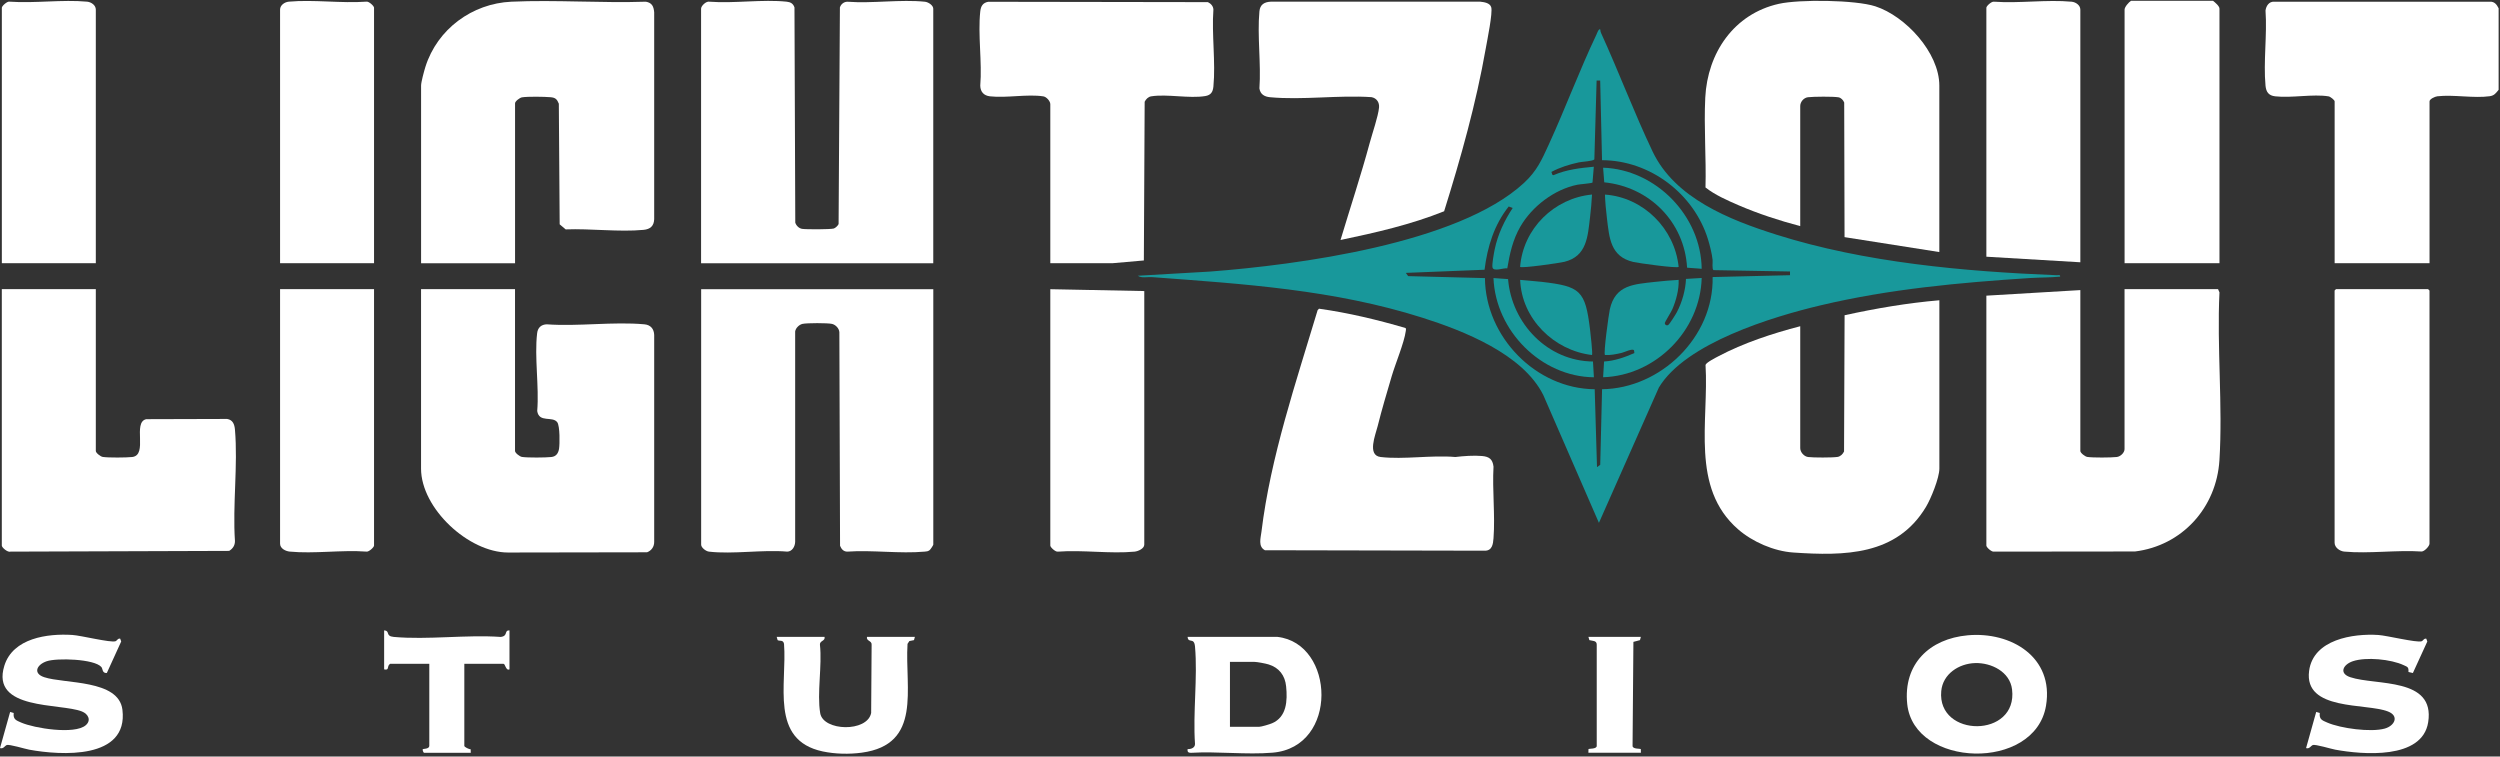
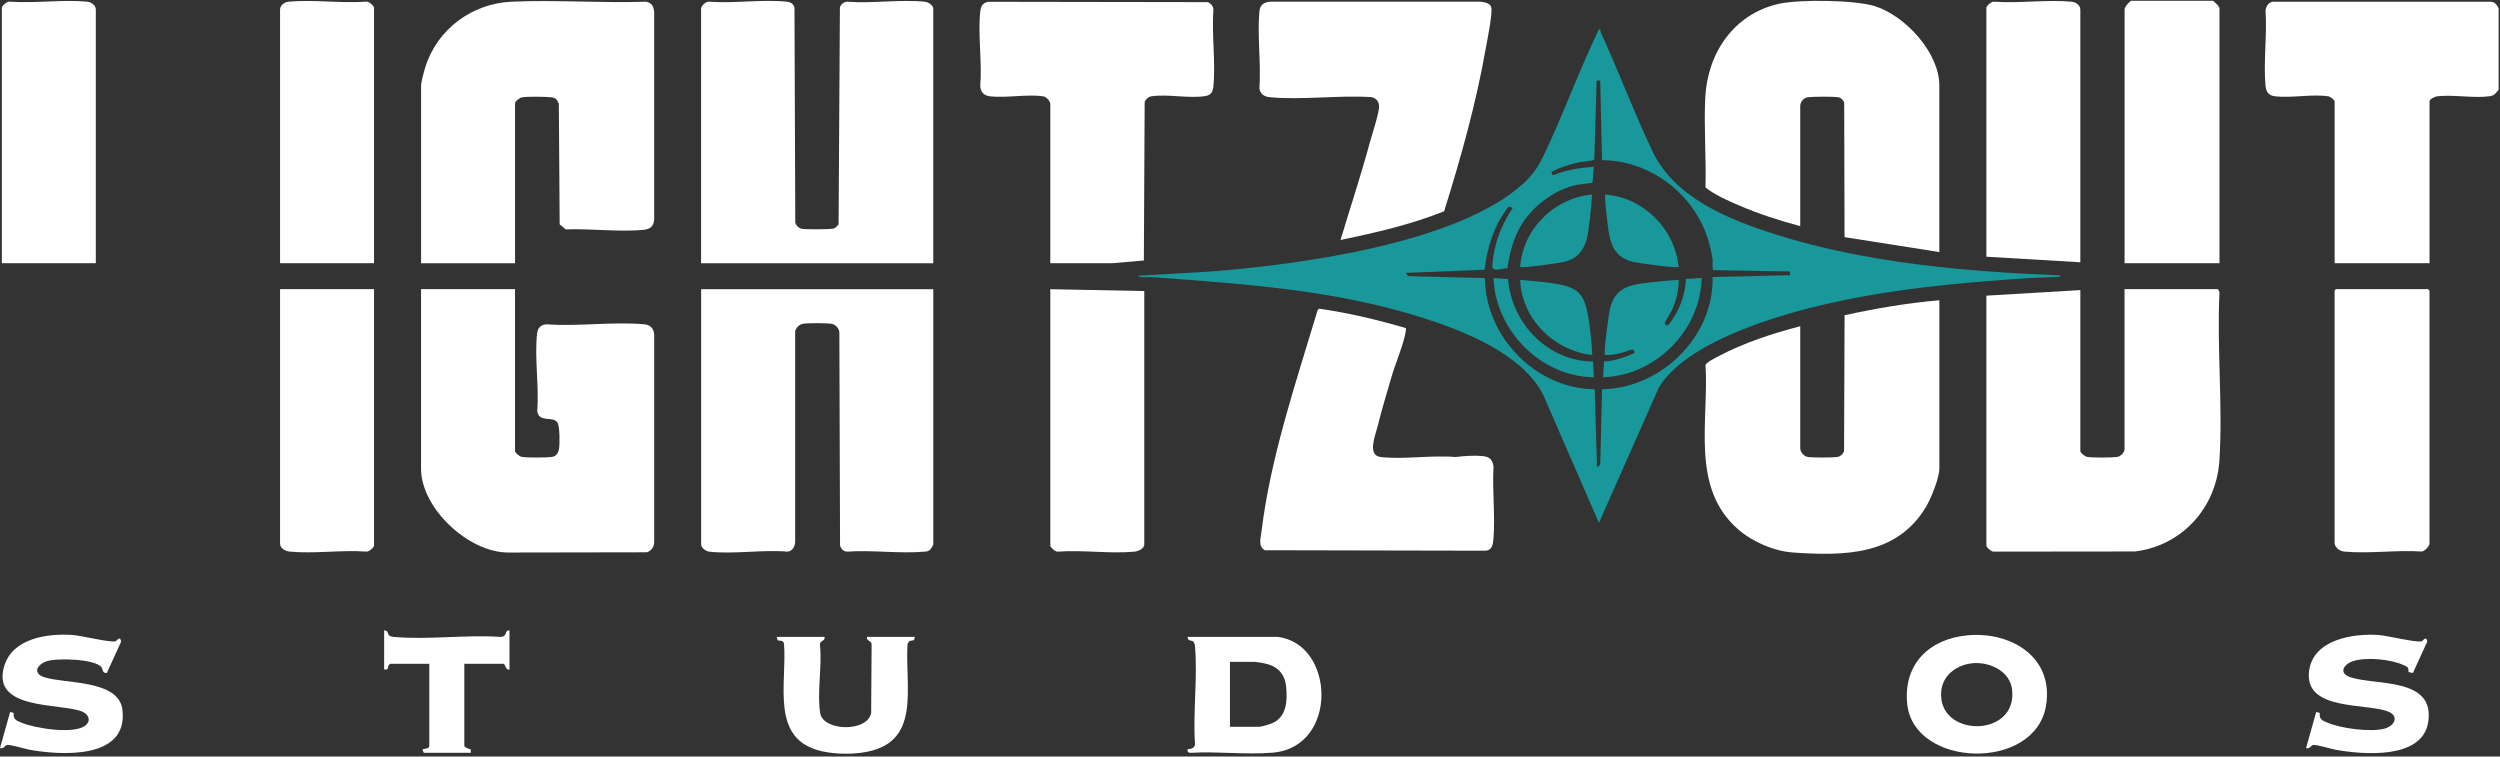
<svg xmlns="http://www.w3.org/2000/svg" width="651" height="197" viewBox="0 0 651 197" fill="none">
  <rect x="0" y="0" width="651" height="197" fill="#333333" stroke="none" />
  <path d="M650.64 2.138V23.382C649.95 24.238 649.52 24.883 648.34 25.054C644.21 25.638 638.89 24.591 634.68 25.074C634.08 25.145 632.65 25.789 632.65 26.404V68.54H607.94V26.404C607.94 26.051 606.82 25.165 606.37 25.094C602.36 24.43 596.67 25.568 592.47 25.084C590.77 24.893 590.1 23.976 589.94 22.314C589.36 16.119 590.39 9.038 589.94 2.742C590.1 1.533 590.87 0.355 592.21 0.445H648.37C649.58 0.385 650.15 1.191 650.64 2.148V2.138Z" fill="white" />
  <path d="M576.27 0.203C576.78 0.616 577.95 1.573 577.95 2.258V68.539H553.24V2.5C553.24 1.815 554.32 0.586 554.92 0.203H576.27Z" fill="white" />
  <path d="M416.719 7.687C416.719 8 416.779 8.292 416.909 8.574C421.549 18.738 425.569 29.445 430.349 39.478C436.149 51.647 450.429 57.267 462.599 61.115C485.649 68.398 511.489 70.695 535.599 71.672C535.919 71.682 536.599 71.471 536.439 72.035C533.869 72.286 531.229 72.236 528.639 72.397C510.299 73.586 491.959 75.258 474.049 79.519C461.539 82.49 438.929 89.33 431.969 100.914L416.359 136.15L401.889 102.909C396.569 92.201 381.149 86.147 370.359 82.722C347.329 75.419 323.899 73.948 299.999 72.165C298.809 72.075 297.269 72.498 296.289 71.803L315.119 70.715C337.789 68.982 379.709 63.462 396.819 47.658C400.219 44.515 401.459 41.664 403.339 37.554C407.649 28.136 411.279 18.335 415.729 8.977C415.829 8.755 416.339 7.274 416.729 7.687H416.719ZM416.719 20.964H415.759L415.169 41.493C414.849 41.976 411.969 42.097 411.149 42.279C408.679 42.812 406.219 43.568 403.989 44.767C404.159 45.139 404.129 45.724 404.579 45.593C407.909 44.152 411.459 43.749 415.029 43.417L414.689 47.537C414.559 47.728 411.389 47.97 410.709 48.111C404.719 49.34 398.939 53.752 395.889 59.03C393.939 62.415 393.129 66.041 392.499 69.869C391.519 69.728 388.879 70.846 388.639 69.607C388.479 68.791 389.029 65.87 389.229 64.893C390.029 61.025 391.759 57.419 393.909 54.155L392.869 53.772C389.089 58.516 387.309 64.248 386.579 70.242L366.079 71.058L366.679 71.904L386.679 72.417C386.809 87.769 399.999 101.237 415.259 101.357L415.859 121.645L416.699 121.04L417.179 101.357C432.469 101.156 446.299 87.749 445.969 72.145L466.119 71.662V70.695L446.189 70.342C445.759 70.04 446.029 68.318 445.959 67.673C445.779 66.001 445.259 63.966 444.769 62.354C441.109 50.428 429.639 41.745 417.169 41.715L416.689 20.944L416.719 20.964Z" fill="#18989B" />
  <path d="M517.25 76.99L541.72 75.54V117.434C541.72 117.947 542.95 118.894 543.53 118.985C544.96 119.207 549.71 119.176 551.2 119.005C552.18 118.894 553.23 117.877 553.23 116.95V75.298H577.58L577.95 76.134C577.26 90.468 578.83 105.608 577.94 119.851C577.17 132.201 568.22 142.093 555.96 143.604L519.28 143.644C518.64 143.815 517.25 142.516 517.25 142.073V77V76.99Z" fill="white" />
  <path d="M243.03 75.298V141.821C243.03 141.972 242.29 143.1 242.07 143.261C241.62 143.594 241.29 143.594 240.77 143.644C234.36 144.228 227.1 143.181 220.6 143.644C219.63 143.624 219.09 142.959 218.75 142.123L218.57 86.529C218.52 85.522 217.61 84.575 216.66 84.344C215.57 84.082 210.04 84.082 208.95 84.344C208.1 84.545 207.2 85.411 207.06 86.308V141.116C207.02 142.304 206.3 143.604 205.01 143.644C198.57 143.08 190.9 144.379 184.61 143.644C183.78 143.543 182.58 142.586 182.58 141.831V75.308H243.04L243.03 75.298Z" fill="white" />
  <path d="M134.111 75.298V117.434C134.111 117.947 135.341 118.894 135.921 118.985C137.351 119.207 142.101 119.176 143.591 119.005C144.811 118.864 145.371 118.048 145.571 116.89C145.781 115.61 145.811 110.947 145.121 109.97C143.901 108.267 140.361 110.181 139.891 107.028C140.421 100.652 139.131 92.966 139.871 86.751C140.041 85.3 140.961 84.495 142.381 84.454C150.571 85.049 159.761 83.709 167.831 84.454C169.421 84.605 170.301 85.643 170.351 87.234V141.095C170.371 142.345 169.651 143.382 168.491 143.815L132.301 143.876C122.031 143.876 109.641 132.382 109.641 122.017V75.298H134.111Z" fill="white" />
  <path d="M184.731 0.444C191.151 0.938 198.581 -0.221 204.881 0.444C205.881 0.555 206.541 0.928 206.881 1.935L207.091 57.982C207.341 58.758 208.031 59.453 208.851 59.594C209.901 59.765 216.281 59.755 217.131 59.503C217.541 59.372 218.211 58.747 218.371 58.344L218.711 1.945C218.981 1.059 219.781 0.434 220.711 0.454C227.151 0.938 234.541 -0.201 240.861 0.454C241.751 0.545 243.021 1.391 243.021 2.267V68.549H182.561V2.257C182.561 1.532 183.871 0.263 184.721 0.444H184.731Z" fill="white" />
  <path d="M133.15 0.444C144.69 -0.08 156.6 0.837 168.18 0.444C169.79 0.716 170.22 1.683 170.35 3.214V57.075C170.28 58.878 169.32 59.684 167.59 59.855C161.21 60.459 153.77 59.482 147.3 59.734L145.74 58.414L145.52 27.006C145.05 25.828 144.63 25.425 143.37 25.314C141.76 25.173 137.44 25.103 135.93 25.344C135.34 25.435 134.12 26.382 134.12 26.896V68.548H109.65V22.292C109.65 21.366 110.46 18.414 110.78 17.397C113.88 7.565 122.97 0.907 133.15 0.444Z" fill="white" />
  <path d="M505.011 78.189V122.018C505.011 124.455 502.811 129.865 501.511 132.02C493.901 144.692 480.271 144.783 466.971 143.876C461.951 143.534 456.381 141.126 452.591 137.822C440.131 126.964 445.021 109.678 444.121 95.022C444.301 94.397 446.711 93.168 447.421 92.796C453.991 89.31 461.601 86.812 468.781 84.948V116.699C468.781 117.726 469.741 118.855 470.811 119.006C472.151 119.187 477.171 119.187 478.481 118.986C479.261 118.865 479.861 118.25 480.191 117.565L480.331 82.088C488.461 80.305 496.711 78.895 505.011 78.189Z" fill="white" />
  <path d="M505.01 65.638L480.32 61.75L480.23 26.705C479.99 26.071 479.41 25.446 478.72 25.335C477.31 25.104 472.3 25.144 470.81 25.315C469.68 25.446 468.78 26.534 468.78 27.612V58.879C463.32 57.438 457.9 55.676 452.71 53.44C449.81 52.19 446.54 50.74 444.11 48.816C444.32 41.11 443.67 33.102 444.05 25.426C444.63 13.751 451.52 3.618 463.2 0.999C468.55 -0.2 483.13 -0.039 488.33 1.643C496.16 4.172 505 13.681 505 22.293V65.638H505.01Z" fill="white" />
-   <path d="M24.951 75.298V117.434C24.951 117.947 26.181 118.894 26.761 118.985C28.181 119.207 32.941 119.176 34.431 119.005C38.611 118.512 34.451 109.97 38.071 109.154L59.141 109.093C60.641 109.335 61.061 110.503 61.181 111.873C61.981 121.11 60.551 131.506 61.181 140.864C61.201 142.012 60.621 142.878 59.671 143.453L2.741 143.644C2.031 143.916 0.471 142.596 0.471 142.063V75.298H24.941H24.951Z" fill="white" />
  <path d="M273.5 68.539V27.128C273.5 26.363 272.53 25.225 271.69 25.094C267.61 24.449 262.03 25.567 257.79 25.084C256.21 24.902 255.3 23.945 255.26 22.314C255.77 16.179 254.61 8.997 255.26 2.983C255.41 1.613 255.91 0.737 257.32 0.465L314.54 0.556C315.3 0.918 315.94 1.603 315.97 2.49C315.5 8.926 316.58 16.219 315.97 22.545C315.83 23.955 315.33 24.761 313.86 25.013C309.68 25.708 303.92 24.429 299.78 25.084C299 25.204 298.4 25.819 298.07 26.504L297.86 67.824L289.7 68.539H273.5Z" fill="white" />
  <path d="M343.471 80.385C351.101 81.452 358.621 83.255 366.011 85.421C366.191 85.673 366.101 85.945 366.061 86.217C365.671 89.199 363.331 94.769 362.391 97.993C361.131 102.294 359.821 106.625 358.741 110.977C358.181 113.223 355.941 118.582 359.511 119.005C365.501 119.71 372.821 118.461 378.961 119.005C381.111 118.753 383.751 118.552 385.921 118.743C387.801 118.914 388.691 119.579 388.911 121.533C388.571 127.597 389.361 134.135 388.911 140.138C388.801 141.69 388.561 143.422 386.631 143.402L329.381 143.281C327.561 142.324 328.281 140.108 328.481 138.476C330.851 118.965 337.501 99.493 343.111 80.767L343.471 80.385Z" fill="white" />
  <path d="M349.071 62.496C351.601 54.065 354.381 45.704 356.681 37.192C357.351 34.714 358.871 30.333 359.101 28.016C359.231 26.666 358.481 25.538 357.121 25.296C348.641 24.722 339.071 26.102 330.711 25.316C329.261 25.175 328.171 24.551 327.951 23.02C328.411 16.563 327.361 9.32 327.951 2.964C328.111 1.171 329.251 0.506 330.951 0.436H385.431C386.441 0.546 387.961 0.738 388.311 1.876C388.751 3.286 387.251 10.579 386.901 12.564C384.371 26.978 380.401 41.081 376.051 55.012C367.371 58.497 358.201 60.582 349.071 62.496Z" fill="white" />
  <path d="M608.29 75.298H632.28L632.64 75.661V141.579C632.64 142.204 631.34 143.604 630.59 143.614C624.11 143.181 616.82 144.228 610.44 143.634C609.28 143.523 607.93 142.587 607.93 141.327V75.651L608.29 75.288V75.298Z" fill="white" />
  <path d="M97.4 75.298V142.063C97.4 142.516 96 143.805 95.37 143.634C88.98 143.161 81.73 144.249 75.44 143.634C74.35 143.523 72.93 142.828 72.93 141.569V75.288H97.4V75.298Z" fill="white" />
  <path d="M297.97 75.782V141.822C297.97 142.859 296.37 143.554 295.46 143.645C289.17 144.249 281.92 143.161 275.53 143.645C274.89 143.816 273.5 142.517 273.5 142.073V75.309L297.97 75.792V75.782Z" fill="white" />
  <path d="M24.951 68.539H0.48V2.016C0.48 1.563 1.88 0.263 2.51 0.435C9.01 0.898 16.28 -0.16 22.68 0.435C23.75 0.535 24.951 1.341 24.951 2.5V68.539Z" fill="white" />
  <path d="M97.4 68.539H72.93V2.499C72.93 1.341 74.12 0.535 75.2 0.434C81.6 -0.15 88.87 0.898 95.37 0.434C96.01 0.263 97.4 1.563 97.4 2.006V68.529V68.539Z" fill="white" />
  <path d="M541.72 68.297L517.25 66.847V2.016C517.25 1.563 518.65 0.273 519.28 0.445C525.78 0.908 533.05 -0.15 539.45 0.445C540.52 0.545 541.72 1.351 541.72 2.51V68.307V68.297Z" fill="white" />
  <path d="M332.64 165.845C347.65 167.537 348.62 194.533 331.41 195.994C324.54 196.578 317.02 195.611 310.08 196.034C309.4 196.044 309.15 195.732 309.25 195.057C310.12 195.118 311.18 194.735 311.18 193.738C310.61 185.548 311.89 176.432 311.18 168.363C310.95 165.795 309.4 167.688 309.25 165.835H332.64V165.845ZM320.28 189.265H327.84C328.43 189.265 330.59 188.62 331.24 188.338C335.07 186.717 335.28 182.456 334.91 178.759C334.63 175.878 333.07 173.843 330.31 173.007C329.55 172.775 327.35 172.352 326.64 172.352H320.28V189.255V189.265Z" fill="white" />
  <path d="M512.401 165.432C523.671 164.415 534.901 171.123 532.781 183.775C529.901 200.93 498.371 199.973 496.641 183.322C495.561 172.896 502.461 166.329 512.401 165.432ZM514.331 172.665C510.121 172.785 505.91 175.475 505.5 179.968C504.37 192.176 525.51 192.267 523.94 179.514C523.37 174.901 518.511 172.544 514.331 172.665Z" fill="white" />
  <path d="M628.31 175.254L627.16 174.982C627.24 173.672 626.92 173.683 625.92 173.209C622.62 171.658 616.11 171.023 612.68 172.182C610.12 173.048 609.01 175.345 612.01 176.342C618.71 178.588 634.14 176.281 632.3 188.057C630.76 197.908 615.07 196.488 608.13 195.219C607.02 195.017 602.89 193.748 602.25 194.01C601.7 194.242 601.39 195.078 600.5 194.806L603.14 185.388L604.07 185.66C603.87 187.342 604.73 187.594 606.02 188.158C609.5 189.679 617.38 190.736 621 189.719C623.55 189.004 624.83 186.455 621.85 185.277C616.19 183.02 599.91 185.206 601.29 174.71C602.36 166.5 612.73 164.919 619.34 165.352C621.6 165.503 629.24 167.397 630.57 166.994C630.98 166.863 631.2 166.168 631.81 166.319L632.07 167.054L628.32 175.244L628.31 175.254Z" fill="white" />
  <path d="M27.82 175.254C26.54 175.314 26.82 174.176 26.39 173.683C24.54 171.567 14.81 171.295 12.18 172.182C9.55 173.068 8.51 175.345 11.51 176.342C16.82 178.115 30.91 176.886 31.88 184.813C33.47 197.868 15.79 196.71 7.63 195.219C6.52 195.017 2.39 193.748 1.75 194.01C1.2 194.242 0.89 195.078 0 194.806L2.64 185.387L3.57 185.659C3.37 187.342 4.23 187.593 5.52 188.158C8.9 189.638 19.38 191.331 22.3 188.873C23.83 187.583 22.98 185.921 21.34 185.267C15.73 183.03 -2.48 185.035 1.13 173.36C3.36 166.138 12.4 164.929 18.83 165.342C21.11 165.483 28.73 167.397 30.06 166.984C30.47 166.853 30.69 166.158 31.3 166.309L31.56 167.044L27.82 175.244V175.254Z" fill="white" />
  <path d="M214.72 165.845C214.95 166.963 213.42 166.792 213.51 167.89C214.12 173.309 212.71 180.511 213.58 185.709C214.37 190.433 225.85 190.725 226.85 185.659L226.97 167.89C227.06 166.792 225.53 166.973 225.76 165.845H238.24L238 166.691L236.8 166.933L236.32 167.658C235.59 179.323 240.19 193.848 224.41 195.994C221.14 196.437 217.46 196.356 214.23 195.671C200.34 192.72 204.99 178.114 204.16 167.658C203.94 166.51 202.98 167.023 202.49 166.691L202.25 165.845H214.73H214.72Z" fill="white" />
  <path d="M100.039 164.153C101.719 164.314 100.229 165.644 102.549 165.856C111.399 166.651 121.419 165.231 130.389 165.856C132.399 165.624 131.189 164.093 132.669 164.163V174.307C131.719 174.74 131.579 172.856 131.109 172.856H120.909V194.222C120.909 194.534 122.159 195.138 122.559 195.098L122.589 196.035H110.469C110.229 196.035 109.959 195.249 110.109 195.068C110.179 194.987 111.789 195.058 111.789 194.222V172.856H101.589C100.609 173.511 101.529 174.629 100.029 174.307V164.163L100.039 164.153Z" fill="white" />
-   <path d="M427.279 165.845L427.049 166.691L425.339 167.144L425.119 194.211C425.089 195.117 427.109 194.896 427.269 195.067L427.289 196.014H413.619L413.639 195.067C413.789 194.896 415.819 195.107 415.789 194.211V167.88C415.809 166.741 414.649 166.913 413.869 166.691L413.629 165.845H427.299H427.279Z" fill="white" />
  <path d="M443.119 72.397C442.739 86.147 431.099 97.801 417.449 98.234L417.699 94.135C420.459 93.973 423.089 93.037 425.599 91.939L425.499 91.224C425.119 90.659 423.019 91.717 422.299 91.888C420.869 92.221 419.409 92.533 417.929 92.442C417.509 92.019 418.899 81.916 419.199 80.556C420.619 74.129 425.499 74.029 431.029 73.394C433.049 73.162 435.089 73.001 437.119 72.88C437.219 75.409 436.469 78.209 435.479 80.526C435.189 81.201 433.509 83.9 433.509 84.112C433.509 84.565 433.909 84.817 434.329 84.686C434.659 84.585 436.409 81.775 436.679 81.251C438.009 78.692 438.919 75.519 439.029 72.629L443.109 72.387L443.119 72.397Z" fill="#18989B" />
  <path d="M414.56 92.443C404.68 91.305 396.22 83.045 395.85 72.881C397.71 73.072 399.6 73.183 401.46 73.395C411.56 74.563 412.81 75.651 414.05 85.835C414.16 86.701 414.78 92.201 414.56 92.443Z" fill="#18989B" />
  <path d="M437.12 69.496C436.7 69.919 426.64 68.529 425.32 68.216C419.36 66.826 419.07 62.001 418.44 56.793C418.2 54.769 418 52.704 417.93 50.669C427.9 51.364 436.11 59.533 437.12 69.506V69.496Z" fill="#18989B" />
  <path d="M414.56 50.669C414.46 52.623 414.28 54.608 414.05 56.552C413.45 61.619 413.21 66.746 407.37 68.176C406.12 68.489 396.25 69.909 395.84 69.496C396.62 59.503 404.71 51.596 414.55 50.659L414.56 50.669Z" fill="#18989B" />
-   <path d="M443.119 69.99L439.319 69.708C438.639 57.751 429.469 48.655 417.749 47.477L417.449 43.669C431.129 44.132 442.959 56.16 443.119 69.99Z" fill="#18989B" />
  <path d="M392.7 72.679C393.65 84.263 403.04 94.054 414.81 94.135L415.05 98.245C401.3 98.104 389.45 86.147 388.9 72.407L392.71 72.679H392.7Z" fill="#18989B" />
</svg>